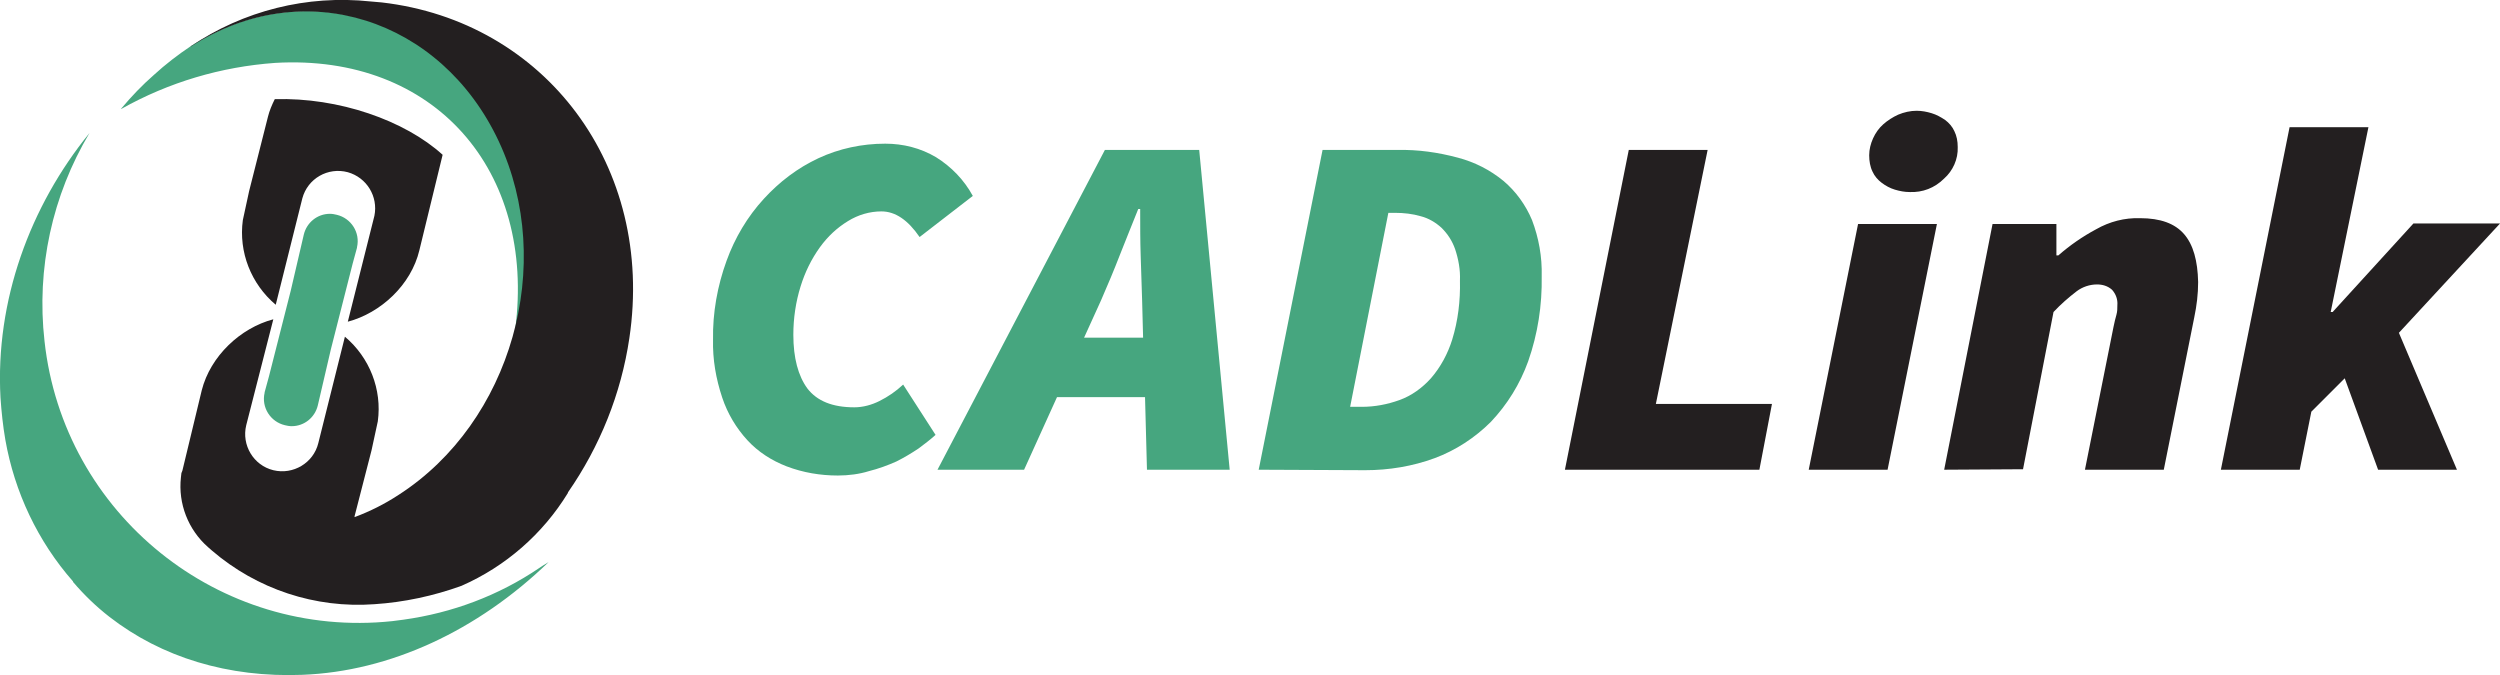
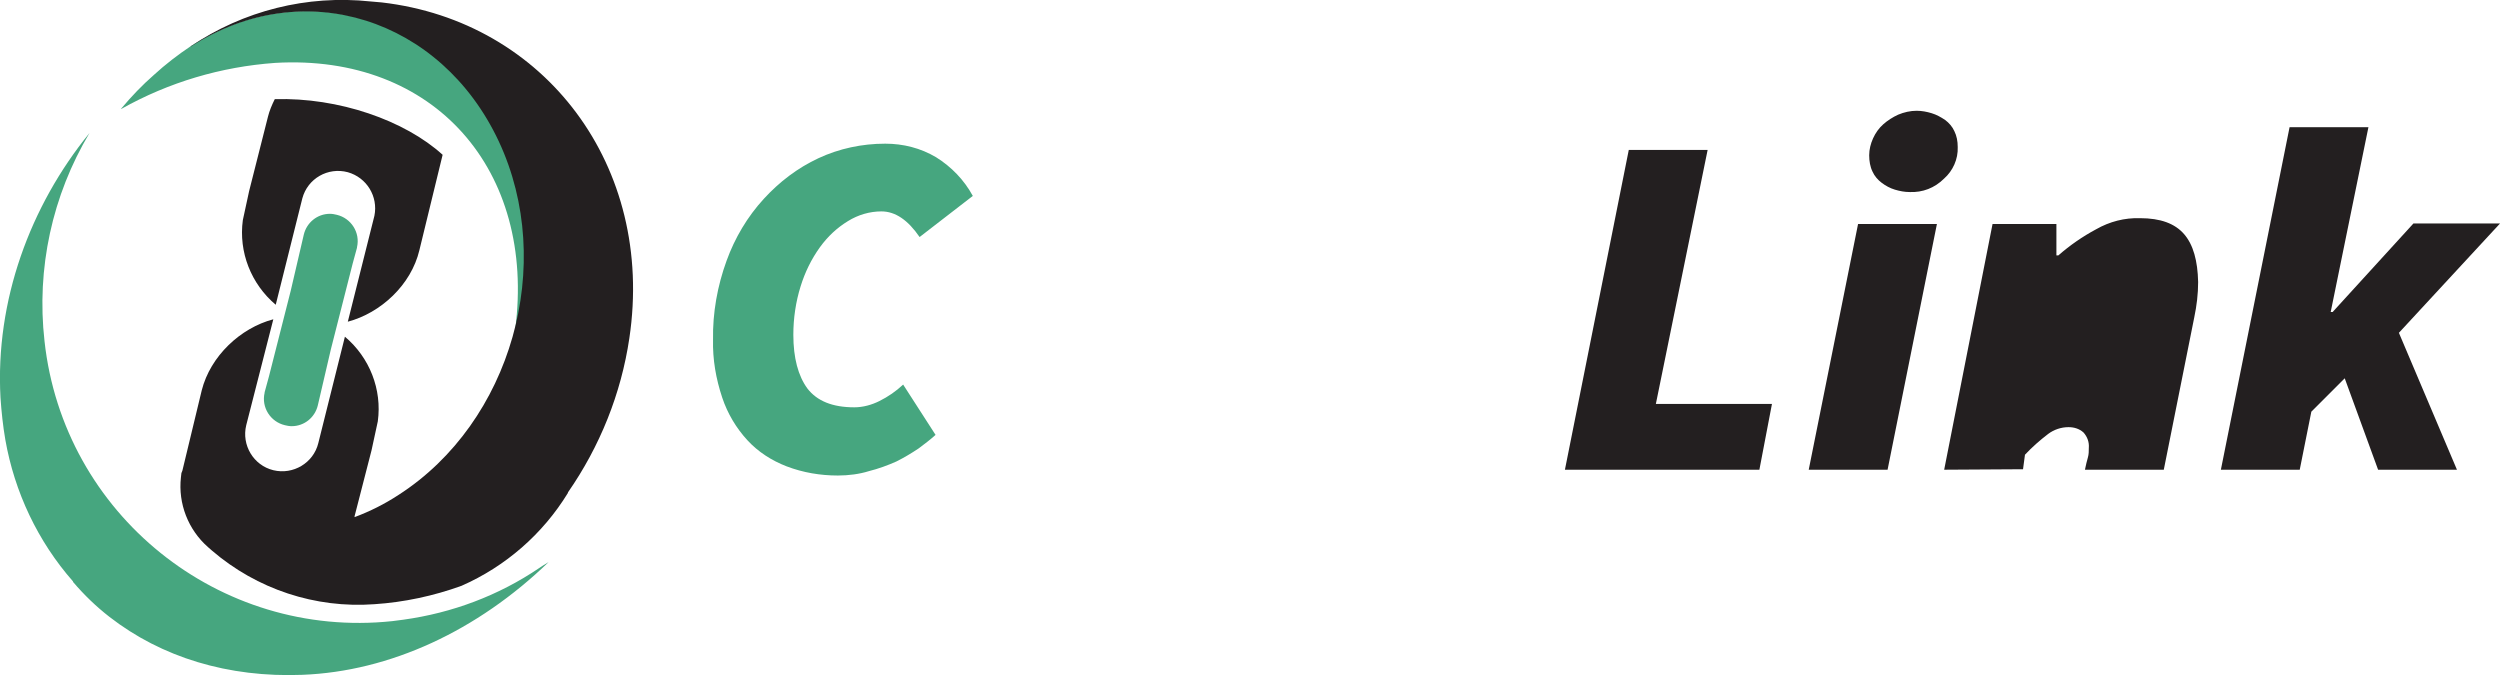
<svg xmlns="http://www.w3.org/2000/svg" version="1.1" id="Layer_1" x="0px" y="0px" viewBox="0 0 516.8 139.6" style="enable-background:new 0 0 516.8 139.6;" xml:space="preserve">
  <style type="text/css">
	.st0{fill:#46A67F;}
	.st1{fill:#231F20;}
</style>
  <title>Artboard 1 copy 3</title>
  <g id="CADLink">
    <g id="Icon">
      <path class="st0" d="M83.4,128.1c10.1-1.4,19.7-5,28.1-10.7c0.6-0.4,1.2-0.8,1.9-1.2c-14.7,14.2-32.8,22.6-50.9,23.3    c-15.3,0.6-29.1-3.6-39.9-12c-2.7-2.1-5.2-4.5-7.5-7.2v-0.1c-7.3-8.3-12.1-18.5-14-29.3c-0.5-2.9-0.8-5.8-1-8.7    c-1.1-20,6.1-39.6,18.4-54.7l0,0c-7.7,12.9-11,28-9.3,43c3.9,35.8,36.1,61.7,71.9,57.9C82,128.3,82.7,128.2,83.4,128.1 M72.9,54.5    l-4.5,17.7l-2.7,11.6c-0.6,2.5-2.8,4.3-5.4,4.3c-0.5,0-1-0.1-1.4-0.2c-3-0.7-4.9-3.7-4.2-6.7v-0.1l0.9-3.3l4.5-17.7l2.7-11.6    c0.6-2.5,2.8-4.3,5.4-4.3c0.5,0,1,0.1,1.4,0.2c3,0.7,4.9,3.7,4.2,6.7v0.1L72.9,54.5z M103.3,29C91.4,3.6,62.8-5.4,39.5,9.5l0,0    c-2.7,1.8-5.3,3.8-7.7,6c-2.4,2.1-4.6,4.4-6.7,6.9L25,22.5h0.1c9.8-5.5,20.6-8.7,31.8-9.5c32.9-1.9,53.9,22.2,49.6,55.1    C110,55,108.8,41.2,103.3,29L103.3,29z" />
      <path class="st1" d="M37.5,97.8l0.2-0.5l4-16.6c1.8-7.1,8-12.9,14.8-14.7l-5.6,21.9c-1,4.1,1.5,8.3,5.6,9.3s8.3-1.5,9.3-5.6    l5.5-22c5.1,4.3,7.7,10.9,6.8,17.5l-1.3,6l-3.5,13.6v0.1v0.1l0,0c3.2-1.2,6.2-2.7,9.1-4.6c23.3-15,32.6-47.7,20.7-73.1    S62.8-5.4,39.5,9.6h-0.1C50.3,2.2,63.5-1.1,76.6,0.3l2.3,0.2c33.8,3.9,56.5,33.9,51.2,69.4c-1.7,11.5-6.1,22.4-12.7,31.9v0.1    c-5.2,8.5-12.9,15.2-22,19.2c-5.8,2.1-11.9,3.4-18,3.8c-12.2,0.9-24.3-3.1-33.6-11.1l-0.8-0.7c-4.1-3.6-6.2-9-5.6-14.4L37.5,97.8z     M91.5,32C83.7,24.9,70,20.1,56.8,20.5c-0.6,1.2-1.1,2.4-1.4,3.6l-3.9,15.4l-1.3,6C49.3,52.1,51.9,58.7,57,63l5.5-22    c1.1-4.1,5.3-6.5,9.4-5.4c3.9,1.1,6.3,5,5.5,9l-5.5,21.9c6.8-1.8,13.1-7.6,14.8-14.8L91.5,32L91.5,32z" />
    </g>
    <g id="Wordmark">
      <path class="st0" d="M173.2,98.3c-3.6,0-7.2-0.6-10.6-1.9c-3.1-1.2-5.9-3-8.1-5.4c-2.3-2.5-4.1-5.5-5.2-8.8c-1.3-3.9-2-7.9-1.9-12    c-0.1-5.5,0.9-11.1,2.8-16.3c1.7-4.7,4.3-9.1,7.7-12.8c3.2-3.5,7-6.4,11.3-8.4s9-3,13.8-3c3.7,0,7.3,0.9,10.5,2.8    c3.2,2,5.8,4.7,7.6,8l-11,8.5c-2.4-3.5-5-5.3-7.9-5.3c-2.4,0-4.8,0.7-6.9,2c-2.3,1.4-4.2,3.2-5.8,5.4c-1.8,2.5-3.1,5.2-4,8.1    c-1,3.2-1.5,6.6-1.5,10c0,4.8,1,8.5,2.9,11.1c2,2.6,5.2,3.9,9.7,3.9c1.8,0,3.6-0.5,5.2-1.3c1.8-0.9,3.4-2,4.9-3.4l6.7,10.4    c-1.1,1-2.3,1.9-3.5,2.8c-1.5,1-3,1.9-4.6,2.7c-1.8,0.8-3.7,1.5-5.7,2C177.7,98,175.4,98.3,173.2,98.3z" />
-       <path class="st0" d="M193.8,97.1L228.4,31h19.5l6.3,66.1h-17.1l-0.4-15h-18.2l-6.8,15H193.8z M227.6,62.1l-3.5,7.7h12.2l-0.2-7.7    c-0.1-3.2-0.2-6.3-0.3-9.3s-0.1-6.2-0.1-9.6h-0.4c-1.3,3.3-2.6,6.4-3.8,9.5S229,58.9,227.6,62.1L227.6,62.1z" />
-       <path class="st0" d="M260.2,97.1L273.4,31h15.5c4.2-0.1,8.4,0.5,12.5,1.6c3.4,0.9,6.6,2.5,9.4,4.8c2.6,2.2,4.6,5,5.9,8.1    c1.4,3.7,2.1,7.6,2,11.6c0.1,6-0.8,11.9-2.8,17.6c-1.7,4.7-4.3,8.9-7.7,12.5c-3.3,3.3-7.3,5.9-11.6,7.5c-4.6,1.7-9.5,2.5-14.4,2.5    L260.2,97.1L260.2,97.1z M279.1,84.1h2.4c2.7,0,5.3-0.5,7.8-1.4s4.7-2.5,6.5-4.5c2-2.3,3.5-5.1,4.4-8c1.2-3.9,1.7-8,1.6-12.2    c0.1-2.2-0.3-4.4-1-6.5c-0.6-1.7-1.5-3.1-2.8-4.4c-1.2-1.1-2.7-2-4.3-2.4c-1.7-0.5-3.5-0.7-5.3-0.7H287L279.1,84.1z" />
      <path class="st1" d="M323.5,97.1L336.7,31H353l-10.7,52.5h24l-2.6,13.6H323.5z" />
      <path class="st1" d="M373.9,97.1l10.2-50.8h16.3l-10.2,50.8H373.9z M394.8,39.7c-1.1,0-2.1-0.2-3.1-0.5s-1.9-0.8-2.7-1.4    c-0.8-0.6-1.5-1.4-1.9-2.3c-0.5-1-0.7-2.2-0.7-3.4c0-1.2,0.3-2.4,0.8-3.5c0.5-1.1,1.2-2.1,2.1-2.9s2-1.5,3.1-2    c1.2-0.5,2.5-0.8,3.8-0.8c1.1,0,2.1,0.2,3.1,0.5s1.9,0.8,2.8,1.4c0.8,0.6,1.5,1.4,1.9,2.3c0.5,1,0.7,2.1,0.7,3.3    c0.1,2.5-1,4.9-2.8,6.5C399.9,38.9,397.4,39.8,394.8,39.7z" />
-       <path class="st1" d="M401.9,97.1l10-50.8h13.2v6.5h0.4c2.4-2.1,5-3.9,7.8-5.4c2.8-1.6,5.9-2.4,9.1-2.3c4.2,0,7.2,1.1,9.1,3.3    s2.8,5.5,2.9,9.9c0,2.5-0.3,4.9-0.8,7.3l-6.3,31.5H431l5.9-29.5c0.2-1,0.4-1.8,0.6-2.5s0.2-1.3,0.2-2c0.1-1.2-0.3-2.3-1.1-3.2    c-0.9-0.8-2-1.1-3.1-1.1c-1.5,0-3,0.5-4.2,1.4c-1.7,1.3-3.3,2.7-4.8,4.3L418.2,97L401.9,97.1z" />
+       <path class="st1" d="M401.9,97.1l10-50.8h13.2v6.5h0.4c2.4-2.1,5-3.9,7.8-5.4c2.8-1.6,5.9-2.4,9.1-2.3c4.2,0,7.2,1.1,9.1,3.3    s2.8,5.5,2.9,9.9c0,2.5-0.3,4.9-0.8,7.3l-6.3,31.5H431c0.2-1,0.4-1.8,0.6-2.5s0.2-1.3,0.2-2c0.1-1.2-0.3-2.3-1.1-3.2    c-0.9-0.8-2-1.1-3.1-1.1c-1.5,0-3,0.5-4.2,1.4c-1.7,1.3-3.3,2.7-4.8,4.3L418.2,97L401.9,97.1z" />
      <path class="st1" d="M459.1,97.1l14.2-70.8h16.3l-7.8,38.2h0.4l16.7-18.3h17.9l-20.9,22.6l12,28.3h-16.3l-6.9-18.9l-6.9,6.9    l-2.4,12H459.1z" />
    </g>
  </g>
</svg>